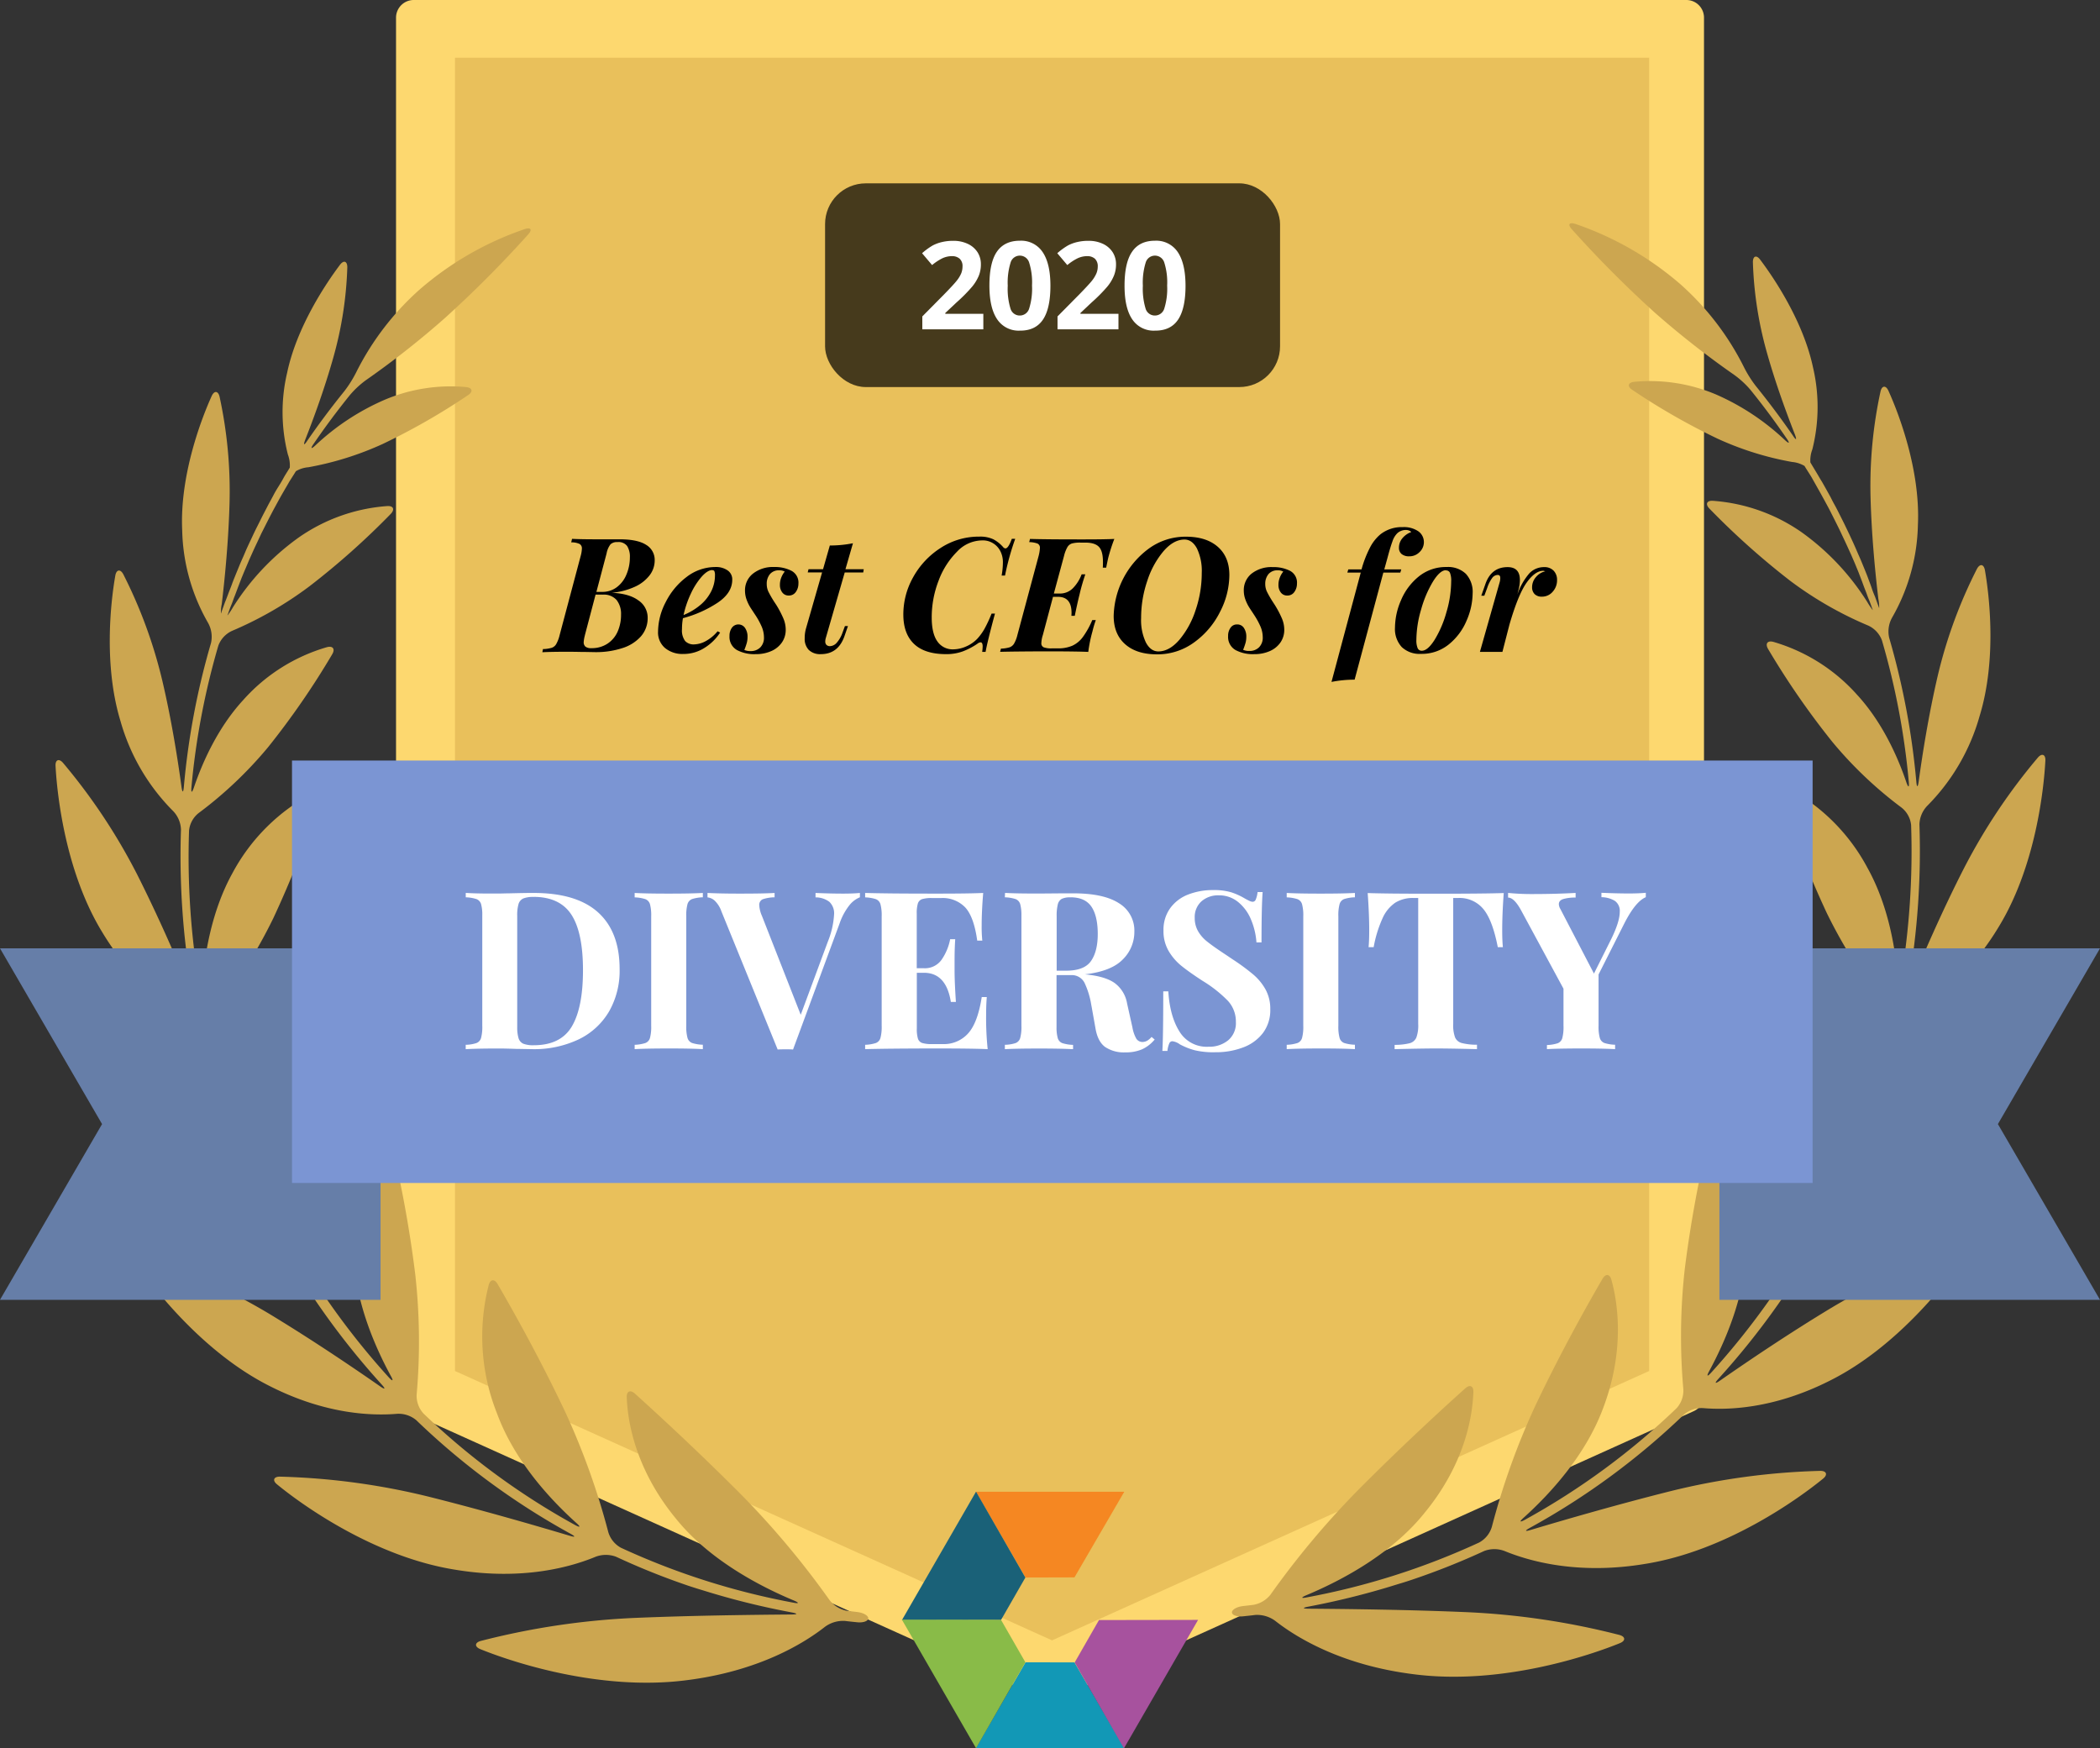
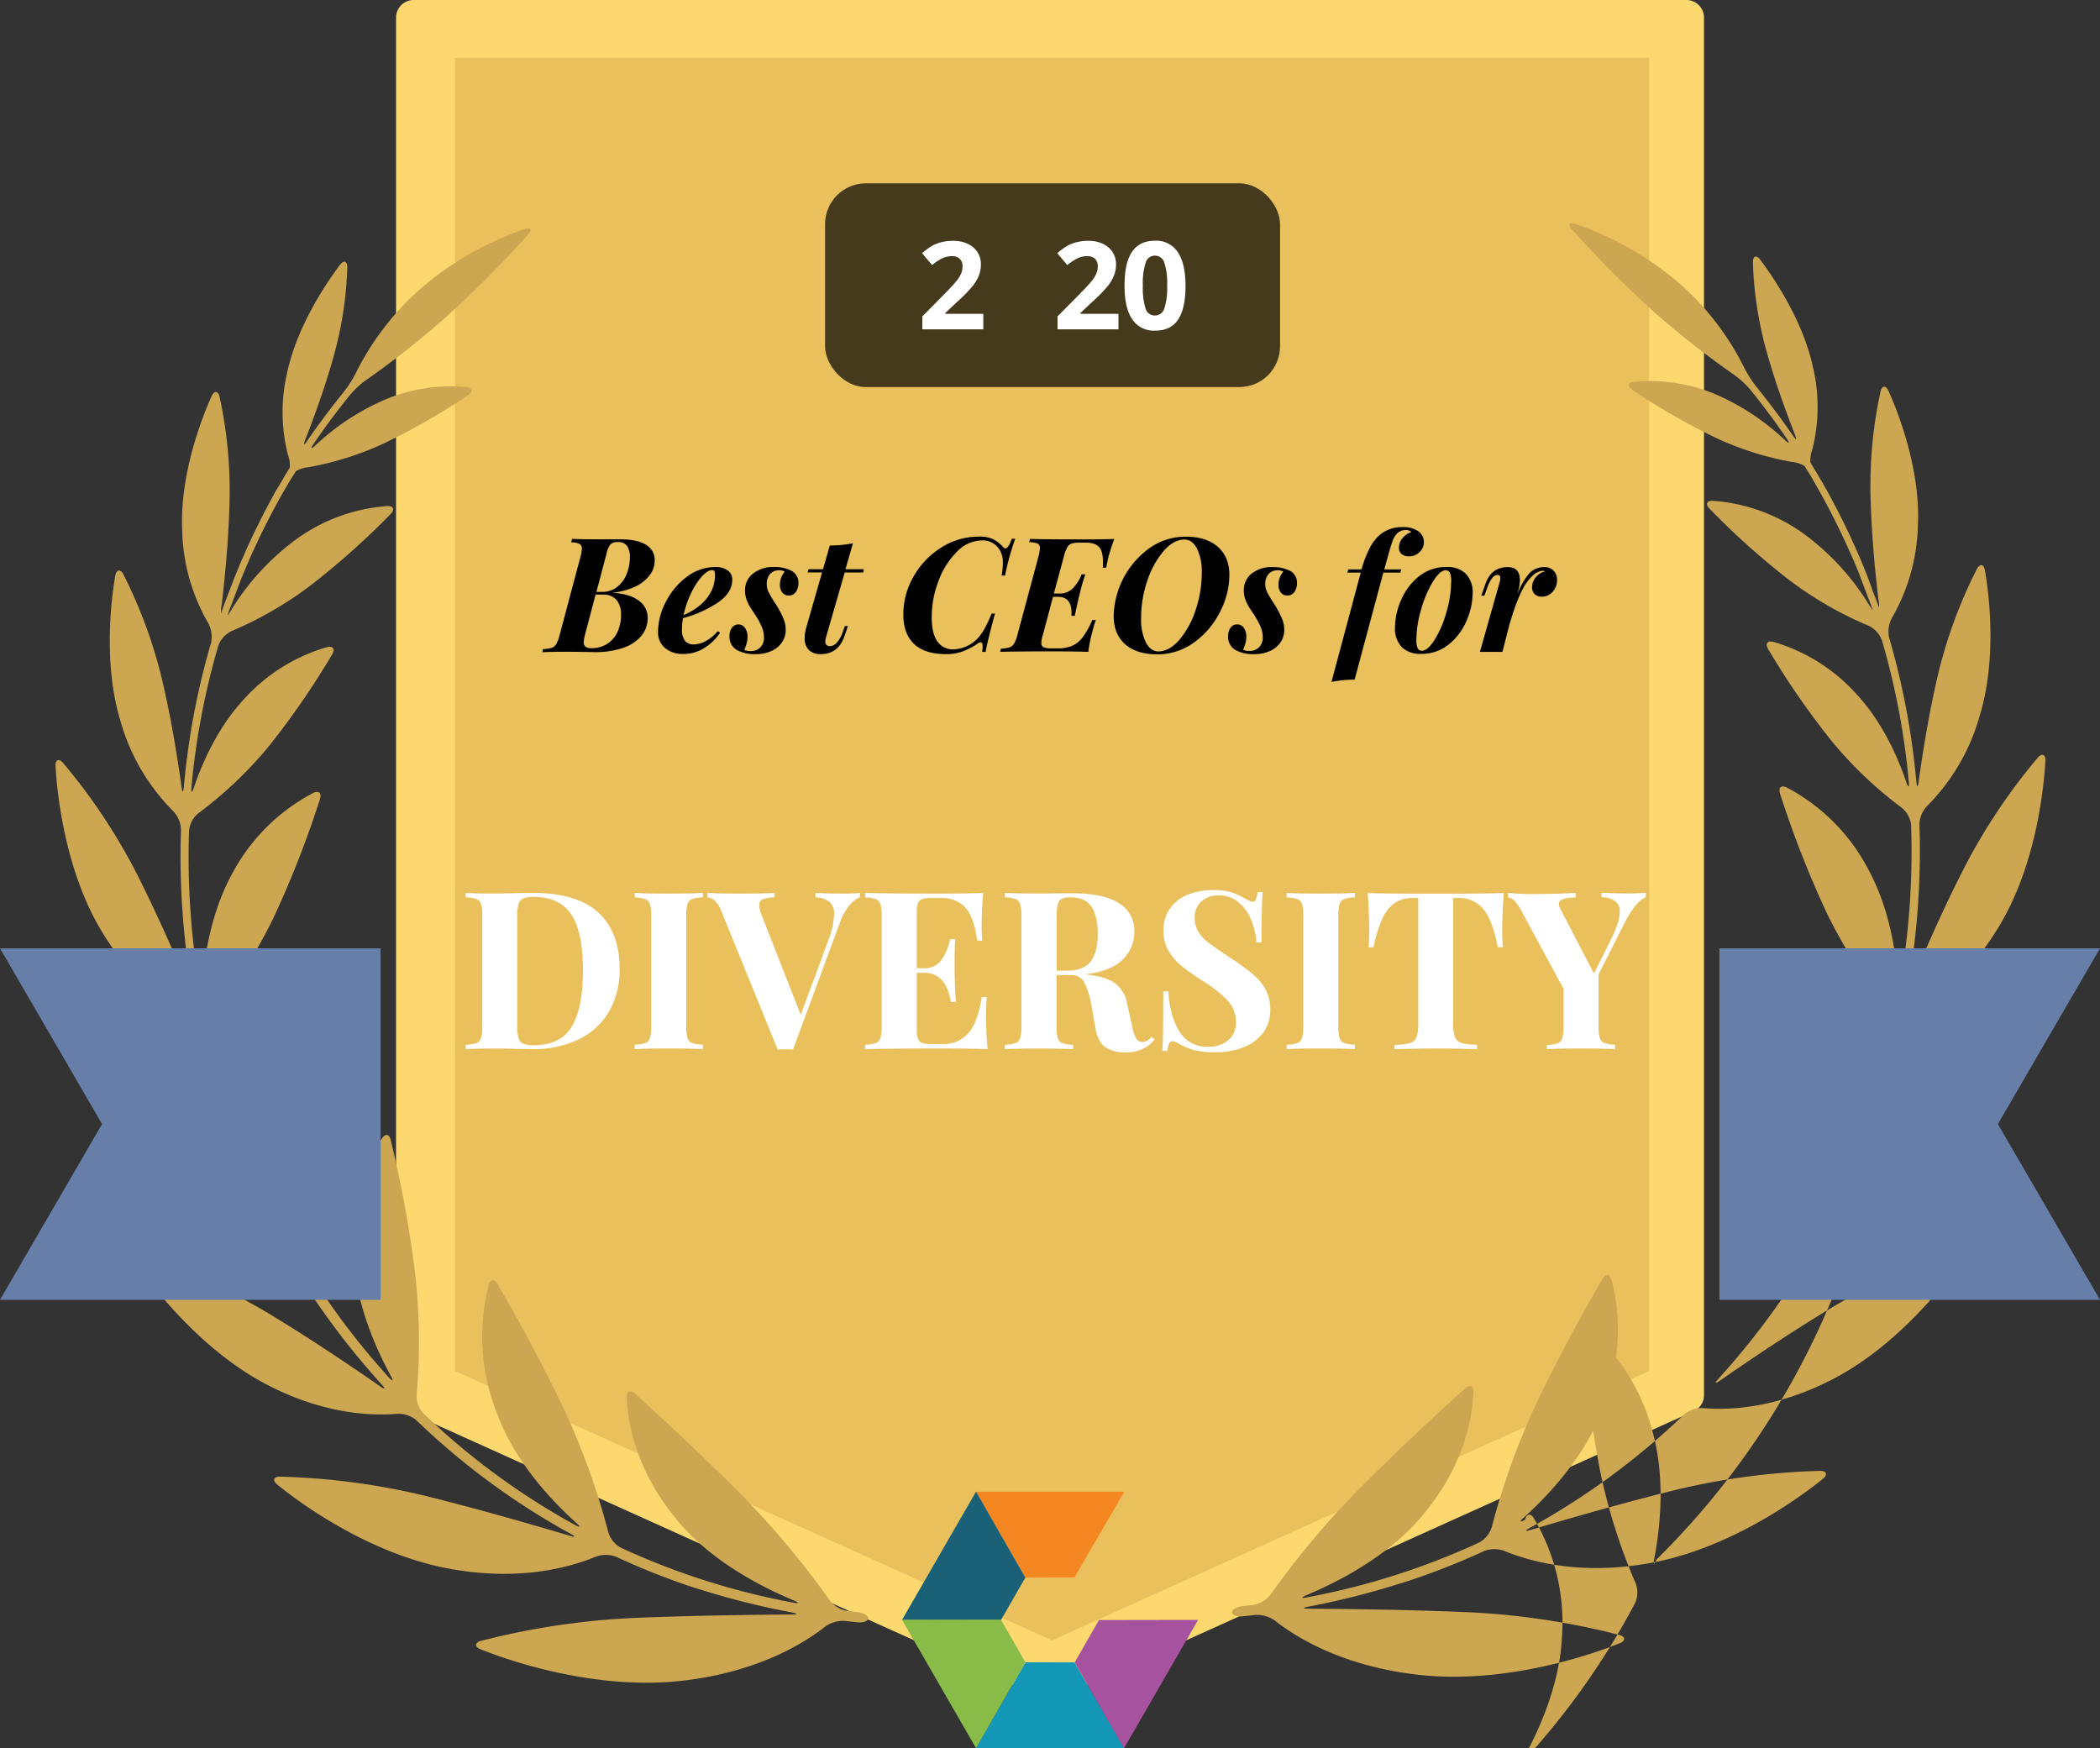
<svg xmlns="http://www.w3.org/2000/svg" id="Layer_1" data-name="Layer 1" viewBox="0 0 618.49 514.94">
  <rect x="0" y="0" width="618.49" height="514.94" fill="#333333" stroke="none" />
  <defs>
    <style>.cls-1{fill:#fdd86f;}.cls-2{fill:#e9c05b;}.cls-3{fill:#cca650;}.cls-4{fill:#f58722;}.cls-5{fill:#1a6178;}.cls-6{fill:#1298b6;}.cls-7{fill:#89bb48;}.cls-8{fill:#a7529e;}.cls-9{fill:#667ea8;}.cls-10{fill:#7b95d3;}.cls-11{fill:#fff;}.cls-12{fill:#463a1c;}</style>
  </defs>
  <title>best_ceos_diversity2020</title>
  <g id="Awards-Badges">
    <g id="Q2-2020_040519" data-name="Q2-2020 040519">
      <g id="best_ceos_diversity2020" data-name="best ceos diversity2020">
        <polygon id="Path" class="cls-1" points="496.62 410.95 309.24 495.49 121.86 410.95 121.86 5.19 496.62 5.19 496.62 410.95" />
        <path class="cls-1" d="M309.24,500.68a5.37,5.37,0,0,1-2.13-.47L119.75,415.67a5.19,5.19,0,0,1-3.11-4.66V5.19A5.21,5.21,0,0,1,121.87,0h374.8a5.19,5.19,0,0,1,5.19,5.19V411a5.17,5.17,0,0,1-3.11,4.66l-187.37,84.6A5.42,5.42,0,0,1,309.24,500.68Z" transform="translate(0 0)" />
        <polygon class="cls-1" points="127.04 407.6 309.24 489.8 491.44 407.6 491.44 10.39 127.04 10.39 127.04 407.6" />
        <polygon class="cls-2" points="134 403.79 134 17 485.71 17 485.71 403.79 309.85 483.13 134 403.79" />
        <path class="cls-3" d="M244.29,471.23a252.14,252.14,0,0,0-25.35-30.38c-13.68-13.79-26.7-25.66-31.94-30.39-1.36-1.21-2.48-.73-2.41,1.08.23,6.22,2.07,20.65,14.51,35.77,9.53,11.82,24.07,19.64,34.69,24.07,1.67.7,1.56,1-.18.64a214.16,214.16,0,0,1-50.72-16.16,7.78,7.78,0,0,1-3.73-4.59,213.49,213.49,0,0,0-12.78-35.61c-7.92-16.74-16.35-31.49-19.83-37.48-.92-1.56-2.15-1.45-2.62.31a61.2,61.2,0,0,0,2.48,37.88c5.07,13.75,15.42,25.06,23.32,32.17,1.36,1.19,1.19,1.46-.4.59a211.55,211.55,0,0,1-44.62-32.83,7.73,7.73,0,0,1-2-5.56,178.36,178.36,0,0,0-.42-35.49,350.67,350.67,0,0,0-7.22-39.5c-.42-1.76-1.55-2-2.58-.45a60.3,60.3,0,0,0-8.3,34.95c.64,13.53,6.22,26.34,10.88,34.94.89,1.56.63,1.79-.59.45a222.59,222.59,0,0,1-31.82-45.35,7.67,7.67,0,0,1-.15-5.91,168.34,168.34,0,0,0,10.54-33.54A332.26,332.26,0,0,0,98,281.32c.11-1.8-1-2.39-2.35-1.23a59.47,59.47,0,0,0-18.38,30.53c-3.47,13.14-2.12,27.08-.28,36.64.34,1.77,0,1.88-.7.23A233.09,233.09,0,0,1,61.52,304a7.54,7.54,0,0,1,1.39-5.72,150.22,150.22,0,0,0,17.57-27.81,297.55,297.55,0,0,0,13.77-35.16c.54-1.73-.38-2.57-2-1.76a57,57,0,0,0-23.81,23.65c-6.23,11.28-8.32,24.47-8.91,33.67-.12,1.81-.43,1.84-.74,0a229.05,229.05,0,0,1-3.11-46.26,7.54,7.54,0,0,1,2.83-5.15,118.86,118.86,0,0,0,20.42-19.36A234.6,234.6,0,0,0,97.84,192.7c.92-1.55.22-2.56-1.56-2.09a52.57,52.57,0,0,0-24.63,15.55c-7.42,8.05-12,18.27-14.53,25.75-.59,1.73-.9,1.67-.73-.14a219.14,219.14,0,0,1,7.92-41.63,7.77,7.77,0,0,1,4-4.32,108.57,108.57,0,0,0,22.89-13.19,226.12,226.12,0,0,0,23.87-21.26c1.26-1.31.81-2.43-1-2.32A52,52,0,0,0,88,158.29a73,73,0,0,0-19.44,20.65A18.09,18.09,0,0,1,67,181.26a1.6,1.6,0,0,1,.16-.48c.31-.91.62-1.79,1-2.69s.63-1.75,1-2.63l1-2.66,1-2.61c.38-.89.73-1.78,1.11-2.65l1.1-2.6,1.17-2.62c.39-.86.79-1.71,1.2-2.57l1.22-2.61,1.28-2.54c.44-.85.87-1.72,1.32-2.58s.87-1.68,1.32-2.5l1.4-2.57c.47-.84.94-1.66,1.42-2.49s1-1.69,1.46-2.53l1.56-2.46.42-.68a8.35,8.35,0,0,1,3.67-1.17,91.58,91.58,0,0,0,21.91-6.86,194,194,0,0,0,25.13-14.38c1.56-1,1.28-2.17-.53-2.37a49.84,49.84,0,0,0-24.06,3.75,70.54,70.54,0,0,0-20.34,13.39c-1.32,1.23-1.55,1-.54-.45q5-7.32,10.67-14.34a27.29,27.29,0,0,1,4.72-4.39A258.71,258.71,0,0,0,131,93.7,334.15,334.15,0,0,0,155.6,69c1.21-1.36.76-2.09-.95-1.56a92.93,92.93,0,0,0-31.1,17.87,81.08,81.08,0,0,0-18.67,24.4,34.71,34.71,0,0,1-3.47,5.51q-5.75,7.11-10.88,14.54c-1,1.55-1.26,1.37-.61-.31,2.44-6.22,5.68-15,8.26-24.19a110,110,0,0,0,4.11-26.54c0-1.82-1.06-2.18-2.15-.74-4,5.31-12.68,18.15-15.55,31.71a50.62,50.62,0,0,0,.2,24.19,9.11,9.11,0,0,1,.56,3.84l-.44.73c-.49.81-1,1.56-1.46,2.43s-1,1.72-1.55,2.61-1,1.63-1.4,2.44l-1.43,2.64-1.31,2.52c-.47.89-.9,1.78-1.35,2.68s-.84,1.66-1.25,2.49-.85,1.8-1.27,2.69-.8,1.69-1.18,2.53-.75,1.78-1.17,2.71-.75,1.69-1.1,2.55-.75,1.82-1.12,2.74-.7,1.71-1,2.56-.72,1.84-1.06,2.76-.64,1.72-1,2.58l-1,2.78a1.82,1.82,0,0,1-.17.53,10.09,10.09,0,0,1,.22-2.74c.9-7.54,2-18.66,2.3-30a131,131,0,0,0-2.94-31.1c-.41-1.76-1.56-1.87-2.32-.22-3,6.61-9.44,23.33-8.69,39.53a57.11,57.11,0,0,0,7.63,27.31,8.42,8.42,0,0,1,.86,5.9,219.49,219.49,0,0,0-8,42.36c-.16,1.81-.45,1.81-.7,0-1.09-8-2.91-19.63-5.65-31.27A140.89,140.89,0,0,0,36.3,169.11c-.84-1.55-2-1.41-2.33.38-1.3,7.38-3.57,26.29,1.55,43A60.88,60.88,0,0,0,51,238.89a8.26,8.26,0,0,1,2.3,5.48,231.25,231.25,0,0,0,3.25,47.15c.31,1.79,0,1.87-.67.2-3.54-8.63-9.11-21.54-15.55-34.29a173.62,173.62,0,0,0-21.77-32.75c-1.19-1.37-2.29-.92-2.2.89.44,8.36,2.87,31.1,13.67,48.85,8.9,14.83,19.44,22.11,25.4,25.33A8.21,8.21,0,0,1,59,304.41a233.45,233.45,0,0,0,15.07,44.47c.74,1.65.49,1.8-.61.36-6-7.78-15-19.38-24.88-30.56a185.88,185.88,0,0,0-31.11-28c-1.55-1-2.46-.32-1.93,1.42,2.48,8.4,10.86,31.38,26.85,46.93,13.17,13,26,17.45,32.93,19A8,8,0,0,1,80,361.6a226,226,0,0,0,32.43,46.19c1.21,1.34,1,1.55-.47.53-8.15-5.68-20.22-13.84-32.75-21.42a181.85,181.85,0,0,0-37.89-17.1c-1.72-.53-2.44.45-1.41,1.94,4.9,7.2,19.8,26.66,39.72,36.59C96.2,416.7,109.89,417,117,416.4a8.11,8.11,0,0,1,5.62,1.9A213.5,213.5,0,0,0,168,451.71c1.55.87,1.55,1.13-.25.6-10.39-3.11-25.83-7.57-41.34-11.46a204.83,204.83,0,0,0-44-5.94c-1.82,0-2.24,1.12-.82,2.27,7,5.77,28.41,21.31,52.42,25.13,20,3.33,34.37-.88,41.43-3.81a8.52,8.52,0,0,1,6,0A212.47,212.47,0,0,0,202.6,467c1.71.57,3.11,1,3.11,1s1.41.42,3.11.95a226.76,226.76,0,0,0,24.38,5.95c1.78.35,1.76.59,0,.61-11.74.09-29.2.3-46.08,1a220.73,220.73,0,0,0-45.57,6.8c-1.74.49-1.82,1.68-.14,2.38,8.64,3.53,34.69,12.44,60.44,9.22,21.52-2.63,34.91-10.89,41.18-15.82a9.07,9.07,0,0,1,5.79-1.69c1.21.15,2.42.28,3.64.4,1.8.19,3.26-.36,3.26-1.17s-1.46-1.64-3.25-1.85l-3.11-.37A8.4,8.4,0,0,1,244.29,471.23Z" transform="translate(0 0)" />
-         <path class="cls-3" d="M374.18,469.67a252.2,252.2,0,0,1,25.37-30.37c13.68-13.8,26.7-25.66,32-30.39,1.33-1.21,2.45-.73,2.39,1.07-.23,6.22-2,20.65-14.52,35.77-9.52,11.82-24.06,19.64-34.67,24.08-1.68.7-1.56,1,.17.63a214.14,214.14,0,0,0,50.72-16.15,7.78,7.78,0,0,0,3.73-4.59,212.39,212.39,0,0,1,12.78-35.62c7.92-16.73,16.35-31.49,19.83-37.48.92-1.55,2.15-1.44,2.61.31,1.67,6,4.25,20.22-2.47,37.89C467,428.57,456.65,439.87,448.75,447c-1.35,1.2-1.18,1.46.41.59a212.07,212.07,0,0,0,44.62-32.83,7.71,7.71,0,0,0,2-5.55,178.35,178.35,0,0,1,.42-35.49,356,356,0,0,1,7.23-39.41c.42-1.76,1.63-2,2.58-.45a60.11,60.11,0,0,1,8.29,34.94c-.64,13.53-6.22,26.35-10.89,35-.87,1.56-.62,1.79.59.45a222.09,222.09,0,0,0,31.82-45.35,7.62,7.62,0,0,0,.16-5.91,169.89,169.89,0,0,1-10.55-33.54,332.6,332.6,0,0,1-5-39.52c-.11-1.81,1-2.4,2.37-1.23a59.5,59.5,0,0,1,18.38,30.43c3.48,13.15,2.13,27.08.3,36.65-.35,1.77,0,1.88.69.23A232.25,232.25,0,0,0,557,302.39a7.58,7.58,0,0,0-1.4-5.72A149.89,149.89,0,0,1,538,268.86a299.24,299.24,0,0,1-13.76-35.16c-.55-1.73.37-2.57,2-1.76A57,57,0,0,1,550,255.6c6.31,11.32,8.4,24.51,9,33.67.11,1.8.42,1.83.73,0A229.1,229.1,0,0,0,562.86,243a7.56,7.56,0,0,0-2.83-5.15,118.26,118.26,0,0,1-20.38-19.36,235.33,235.33,0,0,1-18.91-27.34c-.91-1.56-.21-2.57,1.56-2.1a52.74,52.74,0,0,1,24.62,15.55c7.43,8.06,12,18.28,14.52,25.76.59,1.72.9,1.66.73-.14a218.45,218.45,0,0,0-7.91-41.64,7.8,7.8,0,0,0-4-4.32,107.91,107.91,0,0,1-23-13.19,226.27,226.27,0,0,1-23.79-21.26c-1.28-1.3-.83-2.42,1-2.31a52.15,52.15,0,0,1,26.1,9.23A73.06,73.06,0,0,1,550,177.39a21.24,21.24,0,0,0,1.56,2.31,1.7,1.7,0,0,0-.16-.48c-.31-.9-.62-1.79-1-2.69s-.64-1.74-1-2.63-.67-1.77-1-2.66l-1-2.61c-.35-.89-.73-1.77-1.08-2.64l-1.12-2.6L544,160.76c-.39-.85-.79-1.71-1.2-2.57s-.81-1.74-1.24-2.61-.83-1.68-1.26-2.53L539,150.47c-.43-.84-.89-1.68-1.34-2.51l-1.4-2.56-1.4-2.49-1.43-2.54-1.55-2.45-.42-.69a8.7,8.7,0,0,0-3.67-1.17,90.83,90.83,0,0,1-21.91-6.85,195.34,195.34,0,0,1-25.14-14.39c-1.55-1-1.27-2.16.53-2.36a49.9,49.9,0,0,1,24.17,3.74,70.93,70.93,0,0,1,20.22,13.39c1.32,1.23,1.55,1,.54-.45q-5-7.32-10.67-14.34a27.12,27.12,0,0,0-4.76-4.38,263.66,263.66,0,0,1-23.32-18.27,336.25,336.25,0,0,1-24.56-24.67c-1.21-1.35-.76-2.08,1-1.56A93.31,93.31,0,0,1,495,83.79a81.21,81.21,0,0,1,18.66,24.41,34.18,34.18,0,0,0,3.47,5.5q5.76,7.13,10.88,14.54c1,1.56,1.26,1.37.61-.31-2.44-6.22-5.68-15-8.26-24.18a110.51,110.51,0,0,1-4.1-26.55c0-1.82,1.06-2.18,2.14-.73,4,5.3,12.69,18.15,15.56,31.71a51.09,51.09,0,0,1-.19,24.18,9,9,0,0,0-.58,3.84l.44.74,1.46,2.42c.51.86,1,1.73,1.56,2.61l1.38,2.45c.48.88,1,1.75,1.43,2.64s.89,1.65,1.32,2.47.91,1.78,1.36,2.68.84,1.66,1.24,2.49l1.29,2.69,1.17,2.53c.4.9.81,1.81,1.19,2.71s.75,1.69,1.11,2.55l1.12,2.73c.35.86.69,1.71,1,2.57s.71,1.84,1,2.75.64,1.73,1,2.59l1,2.78.19.53a12.58,12.58,0,0,0-.24-2.74c-.9-7.54-2-18.66-2.3-30a131,131,0,0,1,2.94-31.1c.41-1.76,1.56-1.87,2.32-.22,3,6.61,9.44,23.33,8.69,39.53a57.09,57.09,0,0,1-7.62,27.33,8.38,8.38,0,0,0-.85,5.89,222,222,0,0,1,8,42.37c.15,1.8.45,1.8.7,0,1.09-8,2.92-19.63,5.64-31.28a140.35,140.35,0,0,1,11.53-31.38c.85-1.56,2-1.42,2.33.37,1.29,7.39,3.56,26.3-1.56,43a60.85,60.85,0,0,1-15.42,26.44,8.26,8.26,0,0,0-2.3,5.47,230.69,230.69,0,0,1-3.26,47.16c-.31,1.78,0,1.86.67.2,3.55-8.63,9.12-21.54,15.63-34.29a173.76,173.76,0,0,1,21.85-32.76c1.19-1.37,2.29-.91,2.2.89-.44,8.37-2.86,31.1-13.67,48.85-8.9,14.84-19.43,22.11-25.4,25.33a8.18,8.18,0,0,0-3.65,4.67,234.05,234.05,0,0,1-15.07,44.46c-.75,1.65-.5,1.81.6.36,6-7.78,15-19.38,24.89-30.56a185.8,185.8,0,0,1,31.1-28c1.55-1,2.46-.33,1.93,1.41-2.55,8.34-11,31.37-26.92,46.86-13.18,12.95-26,17.45-32.94,19a8,8,0,0,0-4.75,3.53,225.23,225.23,0,0,1-32.42,46.18c-1.21,1.34-1,1.56.47.53,8.14-5.67,20.21-13.84,32.75-21.41a182.09,182.09,0,0,1,37.88-17.11c1.74-.53,2.44.45,1.43,1.95-4.91,7.2-19.79,26.65-39.73,36.59-16.55,8.37-30.24,8.69-37.33,8.07a8.08,8.08,0,0,0-5.61,1.9A214,214,0,0,1,450.56,450c-1.56.87-1.48,1.14.25.61,10.38-3.11,25.83-7.57,41.33-11.46a205,205,0,0,1,44-5.94c1.8,0,2.22,1.12.82,2.27-7.06,5.77-28.42,21.3-52.44,25.13-20,3.33-34.35-.89-41.43-3.81a8.47,8.47,0,0,0-5.95,0,212.57,212.57,0,0,1-21.2,8.44c-1.71.58-3.11,1-3.11,1s-1.42.42-3.11.95a229.62,229.62,0,0,1-24.37,6c-1.79.34-1.77.59,0,.61,11.74.09,29.21.29,46.08,1A220,220,0,0,1,477,481.55c1.74.5,1.82,1.68.14,2.38-8.63,3.53-34.68,12.44-60.42,9.22-21.54-2.62-34.93-10.88-41.2-15.81a9.08,9.08,0,0,0-5.79-1.7c-1.21.16-2.42.28-3.63.41-1.81.18-3.27-.36-3.27-1.17s1.46-1.65,3.27-1.85l3.11-.37A8.28,8.28,0,0,0,374.18,469.67Z" transform="translate(0 0)" />
+         <path class="cls-3" d="M374.18,469.67a252.2,252.2,0,0,1,25.37-30.37c13.68-13.8,26.7-25.66,32-30.39,1.33-1.21,2.45-.73,2.39,1.07-.23,6.22-2,20.65-14.52,35.77-9.52,11.82-24.06,19.64-34.67,24.08-1.68.7-1.56,1,.17.63a214.14,214.14,0,0,0,50.72-16.15,7.78,7.78,0,0,0,3.73-4.59,212.39,212.39,0,0,1,12.78-35.62c7.92-16.73,16.35-31.49,19.83-37.48.92-1.55,2.15-1.44,2.61.31,1.67,6,4.25,20.22-2.47,37.89C467,428.57,456.65,439.87,448.75,447c-1.35,1.2-1.18,1.46.41.59c.42-1.76,1.63-2,2.58-.45a60.11,60.11,0,0,1,8.29,34.94c-.64,13.53-6.22,26.35-10.89,35-.87,1.56-.62,1.79.59.45a222.09,222.09,0,0,0,31.82-45.35,7.62,7.62,0,0,0,.16-5.91,169.89,169.89,0,0,1-10.55-33.54,332.6,332.6,0,0,1-5-39.52c-.11-1.81,1-2.4,2.37-1.23a59.5,59.5,0,0,1,18.38,30.43c3.48,13.15,2.13,27.08.3,36.65-.35,1.77,0,1.88.69.23A232.25,232.25,0,0,0,557,302.39a7.58,7.58,0,0,0-1.4-5.72A149.89,149.89,0,0,1,538,268.86a299.24,299.24,0,0,1-13.76-35.16c-.55-1.73.37-2.57,2-1.76A57,57,0,0,1,550,255.6c6.31,11.32,8.4,24.51,9,33.67.11,1.8.42,1.83.73,0A229.1,229.1,0,0,0,562.86,243a7.56,7.56,0,0,0-2.83-5.15,118.26,118.26,0,0,1-20.38-19.36,235.33,235.33,0,0,1-18.91-27.34c-.91-1.56-.21-2.57,1.56-2.1a52.74,52.74,0,0,1,24.62,15.55c7.43,8.06,12,18.28,14.52,25.76.59,1.72.9,1.66.73-.14a218.45,218.45,0,0,0-7.91-41.64,7.8,7.8,0,0,0-4-4.32,107.91,107.91,0,0,1-23-13.19,226.27,226.27,0,0,1-23.79-21.26c-1.28-1.3-.83-2.42,1-2.31a52.15,52.15,0,0,1,26.1,9.23A73.06,73.06,0,0,1,550,177.39a21.24,21.24,0,0,0,1.56,2.31,1.7,1.7,0,0,0-.16-.48c-.31-.9-.62-1.79-1-2.69s-.64-1.74-1-2.63-.67-1.77-1-2.66l-1-2.61c-.35-.89-.73-1.77-1.08-2.64l-1.12-2.6L544,160.76c-.39-.85-.79-1.71-1.2-2.57s-.81-1.74-1.24-2.61-.83-1.68-1.26-2.53L539,150.47c-.43-.84-.89-1.68-1.34-2.51l-1.4-2.56-1.4-2.49-1.43-2.54-1.55-2.45-.42-.69a8.7,8.7,0,0,0-3.67-1.17,90.83,90.83,0,0,1-21.91-6.85,195.34,195.34,0,0,1-25.14-14.39c-1.55-1-1.27-2.16.53-2.36a49.9,49.9,0,0,1,24.17,3.74,70.93,70.93,0,0,1,20.22,13.39c1.32,1.23,1.55,1,.54-.45q-5-7.32-10.67-14.34a27.12,27.12,0,0,0-4.76-4.38,263.66,263.66,0,0,1-23.32-18.27,336.25,336.25,0,0,1-24.56-24.67c-1.21-1.35-.76-2.08,1-1.56A93.31,93.31,0,0,1,495,83.79a81.21,81.21,0,0,1,18.66,24.41,34.18,34.18,0,0,0,3.47,5.5q5.76,7.13,10.88,14.54c1,1.56,1.26,1.37.61-.31-2.44-6.22-5.68-15-8.26-24.18a110.51,110.51,0,0,1-4.1-26.55c0-1.82,1.06-2.18,2.14-.73,4,5.3,12.69,18.15,15.56,31.71a51.09,51.09,0,0,1-.19,24.18,9,9,0,0,0-.58,3.84l.44.74,1.46,2.42c.51.86,1,1.73,1.56,2.61l1.38,2.45c.48.88,1,1.75,1.43,2.64s.89,1.65,1.32,2.47.91,1.78,1.36,2.68.84,1.66,1.24,2.49l1.29,2.69,1.17,2.53c.4.9.81,1.81,1.19,2.71s.75,1.69,1.11,2.55l1.12,2.73c.35.86.69,1.71,1,2.57s.71,1.84,1,2.75.64,1.73,1,2.59l1,2.78.19.53a12.58,12.58,0,0,0-.24-2.74c-.9-7.54-2-18.66-2.3-30a131,131,0,0,1,2.94-31.1c.41-1.76,1.56-1.87,2.32-.22,3,6.61,9.44,23.33,8.69,39.53a57.09,57.09,0,0,1-7.62,27.33,8.38,8.38,0,0,0-.85,5.89,222,222,0,0,1,8,42.37c.15,1.8.45,1.8.7,0,1.09-8,2.92-19.63,5.64-31.28a140.35,140.35,0,0,1,11.53-31.38c.85-1.56,2-1.42,2.33.37,1.29,7.39,3.56,26.3-1.56,43a60.85,60.85,0,0,1-15.42,26.44,8.26,8.26,0,0,0-2.3,5.47,230.69,230.69,0,0,1-3.26,47.16c-.31,1.78,0,1.86.67.2,3.55-8.63,9.12-21.54,15.63-34.29a173.76,173.76,0,0,1,21.85-32.76c1.19-1.37,2.29-.91,2.2.89-.44,8.37-2.86,31.1-13.67,48.85-8.9,14.84-19.43,22.11-25.4,25.33a8.18,8.18,0,0,0-3.65,4.67,234.05,234.05,0,0,1-15.07,44.46c-.75,1.65-.5,1.81.6.36,6-7.78,15-19.38,24.89-30.56a185.8,185.8,0,0,1,31.1-28c1.55-1,2.46-.33,1.93,1.41-2.55,8.34-11,31.37-26.92,46.86-13.18,12.95-26,17.45-32.94,19a8,8,0,0,0-4.75,3.53,225.23,225.23,0,0,1-32.42,46.18c-1.21,1.34-1,1.56.47.53,8.14-5.67,20.21-13.84,32.75-21.41a182.09,182.09,0,0,1,37.88-17.11c1.74-.53,2.44.45,1.43,1.95-4.91,7.2-19.79,26.65-39.73,36.59-16.55,8.37-30.24,8.69-37.33,8.07a8.08,8.08,0,0,0-5.61,1.9A214,214,0,0,1,450.56,450c-1.56.87-1.48,1.14.25.61,10.38-3.11,25.83-7.57,41.33-11.46a205,205,0,0,1,44-5.94c1.8,0,2.22,1.12.82,2.27-7.06,5.77-28.42,21.3-52.44,25.13-20,3.33-34.35-.89-41.43-3.81a8.47,8.47,0,0,0-5.95,0,212.57,212.57,0,0,1-21.2,8.44c-1.71.58-3.11,1-3.11,1s-1.42.42-3.11.95a229.62,229.62,0,0,1-24.37,6c-1.79.34-1.77.59,0,.61,11.74.09,29.21.29,46.08,1A220,220,0,0,1,477,481.55c1.74.5,1.82,1.68.14,2.38-8.63,3.53-34.68,12.44-60.42,9.22-21.54-2.62-34.93-10.88-41.2-15.81a9.08,9.08,0,0,0-5.79-1.7c-1.21.16-2.42.28-3.63.41-1.81.18-3.27-.36-3.27-1.17s1.46-1.65,3.27-1.85l3.11-.37A8.28,8.28,0,0,0,374.18,469.67Z" transform="translate(0 0)" />
        <polygon id="Fill-1" class="cls-4" points="287.42 439.36 302.04 464.62 316.45 464.58 331.12 439.36 287.42 439.36" />
        <polygon id="Fill-2" class="cls-5" points="287.46 439.33 265.63 477.17 294.82 477.12 301.99 464.63 287.46 439.33" />
        <polygon id="Fill-3" class="cls-6" points="287.42 514.85 331.12 514.85 316.45 489.62 302.04 489.59 287.42 514.85" />
        <polygon id="Fill-4" class="cls-7" points="287.46 514.88 301.99 489.58 294.82 477.09 265.63 477.04 287.46 514.88" />
        <polygon id="Fill-5" class="cls-8" points="323.67 477.15 316.51 489.64 331.02 514.94 352.86 477.1 323.67 477.15" />
        <polygon class="cls-9" points="79.05 279.31 0 279.31 30.06 331.07 0 382.83 112.08 382.83 112.08 345.22 112.08 279.31 79.05 279.31" />
        <polygon class="cls-9" points="618.49 279.31 539.44 279.31 506.4 279.31 506.4 345.22 506.4 382.83 618.49 382.83 588.42 331.07 618.49 279.31" />
-         <polygon class="cls-10" points="533.85 348.42 533.85 278.51 533.85 273.86 533.85 269.19 533.85 224 86 224 86 269.19 86 273.86 86 278.51 86 348.42 112.77 348.42 115.89 348.42 119.03 348.42 500.82 348.42 503.94 348.42 507.09 348.42 533.85 348.42" />
        <path id="Combined-Shape" class="cls-11" d="M157.18,263q12.67,0,19,5.75t6.31,16.74a24.13,24.13,0,0,1-3.09,12.38,20.87,20.87,0,0,1-8.9,8.22A30.6,30.6,0,0,1,156.6,309h0l-4-.07h-.44c-2.29-.08-4-.12-5-.12q-6.69,0-10,.2h0v-1.3l.32,0a10.34,10.34,0,0,0,2.83-.5,2.26,2.26,0,0,0,1.37-1.5,12.58,12.58,0,0,0,.36-3.57h0V269.52a11.76,11.76,0,0,0-.35-3.23,2.27,2.27,0,0,0-1.37-1.49,11.38,11.38,0,0,0-3.15-.52h0V263l.29,0c1.71.11,4.05.17,7,.17H147l2.6-.06H150q4.52-.11,6.73-.12Zm-.06,1.17a7.75,7.75,0,0,0-3,.45,2.61,2.61,0,0,0-1.4,1.63,11.83,11.83,0,0,0-.39,3.51h0v32.85a11.05,11.05,0,0,0,.39,3.16,2.61,2.61,0,0,0,1.4,1.63,8,8,0,0,0,3.08.45c5.25,0,9-1.83,11.19-5.49s3.31-9.2,3.31-16.61-1.14-12.86-3.41-16.35S162.28,264.15,157.12,264.15Z" transform="translate(0 0)" />
        <path class="cls-11" d="M207,309v-1.3a11.37,11.37,0,0,1-3.19-.52,2.28,2.28,0,0,1-1.33-1.5,12.58,12.58,0,0,1-.36-3.57h0V269.87a12.71,12.71,0,0,1,.36-3.58,2.29,2.29,0,0,1,1.33-1.49,11.37,11.37,0,0,1,3.19-.52h0V263q-3.51.19-9.81.19h-.53c-4.37,0-7.62-.07-9.74-.19h0v1.3a11.45,11.45,0,0,1,3.15.52,2.26,2.26,0,0,1,1.36,1.49,12.71,12.71,0,0,1,.36,3.58h0v32.24a12.58,12.58,0,0,1-.36,3.57,2.25,2.25,0,0,1-1.36,1.5,11.45,11.45,0,0,1-3.15.52h0V309c2.2-.13,5.63-.2,10.27-.2q6.3,0,9.81.2Z" transform="translate(0 0)" />
        <path class="cls-11" d="M233.56,309.13,247.27,272a18.14,18.14,0,0,1,2.8-5.26,7.62,7.62,0,0,1,3.19-2.47h0V263c-1.3.13-2.95.19-4.94.19q-3.7,0-8.13-.19h0v1.3a6.71,6.71,0,0,1,4.06,1.3,4.66,4.66,0,0,1,1.4,3.77,25,25,0,0,1-1.82,7.93h0l-8,21.58L224.4,269.74a8.93,8.93,0,0,1-.78-3.06,1.79,1.79,0,0,1,1-1.82,11.36,11.36,0,0,1,3.51-.58h0V263q-3.18.19-9.87.19h-.7c-3.68,0-6.74-.07-9.19-.19h0v1.3a3.65,3.65,0,0,1,2.15,1,8,8,0,0,1,1.95,3.12h0l16.57,40.69q.72-.06,2.22-.06c1,0,1.79,0,2.27.06Z" transform="translate(0 0)" />
        <path class="cls-11" d="M290.89,309a88.6,88.6,0,0,1-.46-9.88c0-2.21.07-4,.2-5.46h-1.49q-1.17,7.54-4,10.69a9.54,9.54,0,0,1-7.44,3.16h-3.19a9.4,9.4,0,0,1-2.93-.33,2,2,0,0,1-1.23-1.27,9.94,9.94,0,0,1-.33-3h0V286.51h2.09q6.56,0,7.93,8.58h1.49q-.39-5.91-.39-9.23h0v-3.12q0-3.37.19-6.11h-1.49a15.89,15.89,0,0,1-2.5,6,6,6,0,0,1-5.23,2.54H270V269.09a9.94,9.94,0,0,1,.33-3,2,2,0,0,1,1.23-1.27,9.47,9.47,0,0,1,2.93-.32h2.66a9.19,9.19,0,0,1,7.16,2.79q2.54,2.79,3.5,9.75h1.5a38.21,38.21,0,0,1-.19-4.42c0-2.82.15-6,.45-9.62q-3.78.18-12.41.19h-2.65q-13.06,0-19.71-.19h0v1.3a11.45,11.45,0,0,1,3.15.52,2.26,2.26,0,0,1,1.36,1.49,12.71,12.71,0,0,1,.36,3.58h0v32.24a12.58,12.58,0,0,1-.36,3.57,2.25,2.25,0,0,1-1.36,1.5,11.45,11.45,0,0,1-3.15.52h0V309q7-.19,21.19-.2Q286.47,308.8,290.89,309Z" transform="translate(0 0)" />
        <path class="cls-11" d="M296,263l.29,0c2.2.12,5.4.17,9.59.17h0l7.22-.06.38,0c.77,0,1.64,0,2.61,0q9,0,13.49,2.93a9.39,9.39,0,0,1,4.51,8.38,11.34,11.34,0,0,1-3.38,8.13q-3.37,3.51-11.18,4.42,5.85.53,8.72,2.53a9.43,9.43,0,0,1,3.7,6.05h0l1.49,6.69.08.34a10.24,10.24,0,0,0,1.13,3.31,2.15,2.15,0,0,0,1.91,1,3,3,0,0,0,1.34-.39,5.5,5.5,0,0,0,1.26-1.1h0l.92.78-.28.3a10.39,10.39,0,0,1-3.49,2.59,12.13,12.13,0,0,1-4.88.88,9.91,9.91,0,0,1-5.95-1.59q-2.17-1.59-2.83-5.43h0l-1.16-6.5-.09-.47a24,24,0,0,0-2-6.52,4.19,4.19,0,0,0-4-2.24h-4.23v15.3a11.63,11.63,0,0,0,.35,3.22,2.26,2.26,0,0,0,1.33,1.5,11.37,11.37,0,0,0,3.19.52h0V309l-.32,0q-3.48-.18-9.49-.18h-.53c-4.37,0-7.62.07-9.75.19h0v-1.3l.33,0a10.41,10.41,0,0,0,2.83-.5,2.25,2.25,0,0,0,1.36-1.5,12.58,12.58,0,0,0,.36-3.57h0V269.52a12.09,12.09,0,0,0-.36-3.23,2.26,2.26,0,0,0-1.36-1.49,11.46,11.46,0,0,0-3.16-.52h0Zm19.25,1.3a5.54,5.54,0,0,0-2.57.45,2.57,2.57,0,0,0-1.14,1.63,13.88,13.88,0,0,0-.33,3.51h0v16H314q5.33,0,7.31-2.83c1.32-1.88,2-4.54,2-8s-.63-6.24-1.89-8.06S318.12,264.28,315.27,264.28Z" transform="translate(0 0)" />
        <path class="cls-11" d="M358,309.91a22.4,22.4,0,0,0,8.16-1.43,13,13,0,0,0,5.82-4.26,11.21,11.21,0,0,0,2.14-7,11.73,11.73,0,0,0-1.4-5.81,15.84,15.84,0,0,0-3.61-4.39,62.18,62.18,0,0,0-6-4.42h0L361,281.18q-3.65-2.4-5.39-3.8a10.83,10.83,0,0,1-2.74-3.09,7.81,7.81,0,0,1-1-4,6.2,6.2,0,0,1,2-4.84A7.43,7.43,0,0,1,359,263.7a8.76,8.76,0,0,1,5.69,2,13,13,0,0,1,3.77,5.17,21.12,21.12,0,0,1,1.59,6.69h1.49q0-10.47.33-14.82h-1.49a7.62,7.62,0,0,1-.53,2.18,1,1,0,0,1-.91.68,2.39,2.39,0,0,1-.94-.26c-.37-.17-.79-.39-1.27-.65a20,20,0,0,0-4.09-1.88,17.82,17.82,0,0,0-5.39-.66,19.85,19.85,0,0,0-7.28,1.3,11.73,11.73,0,0,0-5.3,4,10.85,10.85,0,0,0-2,6.6,11.58,11.58,0,0,0,1.49,6,16.14,16.14,0,0,0,3.83,4.45c1.56,1.26,3.65,2.73,6.25,4.42a37.62,37.62,0,0,1,7.4,5.85,9,9,0,0,1,2.35,6.24,6.58,6.58,0,0,1-2.28,5.39,8.75,8.75,0,0,1-5.79,1.89,9.38,9.38,0,0,1-8.57-4.52q-2.81-4.51-3.26-11.8h-1.49q0,13.47-.26,17.55h1.49a7.54,7.54,0,0,1,.53-2.17,1,1,0,0,1,.91-.68,4.69,4.69,0,0,1,2.21.91,20.08,20.08,0,0,0,4.41,1.75A23.84,23.84,0,0,0,358,309.91Z" transform="translate(0 0)" />
        <path class="cls-11" d="M399.05,309v-1.3a11.37,11.37,0,0,1-3.19-.52,2.26,2.26,0,0,1-1.33-1.5,12.58,12.58,0,0,1-.36-3.57h0V269.87a12.71,12.71,0,0,1,.36-3.58,2.26,2.26,0,0,1,1.33-1.49,11.37,11.37,0,0,1,3.19-.52h0V263q-3.51.19-9.82.19h-.52c-4.37,0-7.62-.07-9.75-.19h0v1.3a11.46,11.46,0,0,1,3.16.52,2.26,2.26,0,0,1,1.36,1.49,12.71,12.71,0,0,1,.36,3.58h0v32.24a12.58,12.58,0,0,1-.36,3.57,2.25,2.25,0,0,1-1.36,1.5,11.46,11.46,0,0,1-3.16.52h0V309c2.21-.13,5.64-.2,10.27-.2q6.31,0,9.82.2Z" transform="translate(0 0)" />
        <path class="cls-11" d="M435,309v-1.3a18.09,18.09,0,0,1-4.45-.49,2.94,2.94,0,0,1-2-1.66,10.34,10.34,0,0,1-.55-4h0V264.48h1.5a9.07,9.07,0,0,1,7.37,3.25q2.7,3.24,4.26,11.24h1.5c-.13-1.26-.2-2.9-.2-4.94q0-4.87.45-11-5.44.18-18.12.19H421q-12.67,0-18.19-.19.45,6.18.45,11c0,2-.06,3.68-.19,4.94h1.5a35.72,35.72,0,0,1,2.66-8.61,10.81,10.81,0,0,1,3.74-4.52,9.77,9.77,0,0,1,5.29-1.36h1.43v37.11a10.34,10.34,0,0,1-.55,4,2.94,2.94,0,0,1-1.95,1.66,18,18,0,0,1-4.45.49h0V309q7.8-.19,11.89-.2T435,309Z" transform="translate(0 0)" />
        <path class="cls-11" d="M475.68,309v-1.3a11.21,11.21,0,0,1-3.18-.52,2.26,2.26,0,0,1-1.33-1.5,12.58,12.58,0,0,1-.36-3.57h0V287l7.67-15.2q3.25-6.31,6.24-7.55h0v-1.3c-1.3.13-3,.2-4.94.2q-3.7,0-8.13-.2h0v1.3a7.64,7.64,0,0,1,4,1.11,3.61,3.61,0,0,1,1.4,3.19c0,1.94-.85,4.63-2.53,8.06h0l-5.07,10.13-9.88-19a3.09,3.09,0,0,1-.46-1.43c0-.74.44-1.25,1.33-1.53a12.43,12.43,0,0,1,3.61-.42h0v-1.37q-6.18.33-12.22.33a70.19,70.19,0,0,1-7.67-.33h0v1.37q1.75,0,3.77,3.64h0l12.55,23.2v11a12.58,12.58,0,0,1-.36,3.57,2.26,2.26,0,0,1-1.37,1.5,11.38,11.38,0,0,1-3.15.52h0V309q3.12-.19,10.07-.2,6.51,0,10,.2Z" transform="translate(0 0)" />
        <path d="M168.48,158.72l.28,0q2.46.12,6.86.12h0l4,0h.18c.65,0,1.54,0,2.68,0q5.27,0,7.8,1.62a5.13,5.13,0,0,1,2.54,4.58,7.18,7.18,0,0,1-1.57,4.49,11.4,11.4,0,0,1-4.44,3.36,20.66,20.66,0,0,1-6.63,1.7q5.12.22,7.85,2.25a6.09,6.09,0,0,1,2.72,5.08,8.12,8.12,0,0,1-2,5.52,12.14,12.14,0,0,1-5.48,3.45,24.91,24.91,0,0,1-8,1.18h0l-2.72-.05-1,0q-2.39-.06-4.53-.06-4.75,0-7.29.14h0l.19-.94.33,0a9.6,9.6,0,0,0,2.21-.36,2.4,2.4,0,0,0,1.34-1.08,9.92,9.92,0,0,0,1-2.58h0l6.2-23.31.08-.3a9.33,9.33,0,0,0,.3-2,1.46,1.46,0,0,0-.68-1.32,5.51,5.51,0,0,0-2.47-.47h0Zm9,16.41h-2.07L172.28,187l-.05.24a9.88,9.88,0,0,0-.32,1.87,1.68,1.68,0,0,0,.51,1.34,2.67,2.67,0,0,0,1.74.45,8.36,8.36,0,0,0,4.75-1.32,8.24,8.24,0,0,0,3-3.57,12.21,12.21,0,0,0,1-5,6.64,6.64,0,0,0-1.3-4.28,5,5,0,0,0-4.11-1.59Zm4.32-15.47a2.72,2.72,0,0,0-2,.66,6.36,6.36,0,0,0-1.15,2.68h0l-3,11.33h1.65a7.05,7.05,0,0,0,4.39-1.41,8.8,8.8,0,0,0,2.82-3.74,12.85,12.85,0,0,0,1-5,5.84,5.84,0,0,0-.82-3.38A3.19,3.19,0,0,0,181.82,159.66Z" transform="translate(0 0)" />
        <path d="M210.78,167a5.91,5.91,0,0,1,3.52,1,3.16,3.16,0,0,1,1.36,2.75c0,2.6-1.45,4.87-4.37,6.81a34.74,34.74,0,0,1-10.15,4.51,18.21,18.21,0,0,0-.28,3.2,5.25,5.25,0,0,0,.92,3.52,3.42,3.42,0,0,0,2.7,1,7.52,7.52,0,0,0,3.29-.92,11.76,11.76,0,0,0,3.57-2.94h0l.75.38-.25.37a14.7,14.7,0,0,1-4.28,4.09,11.46,11.46,0,0,1-6.37,1.84,8,8,0,0,1-5.31-1.74,6,6,0,0,1-2.07-4.89,19.08,19.08,0,0,1,2.26-8.65,21,21,0,0,1,6.15-7.4A13.9,13.9,0,0,1,210.78,167Zm-1,.9c-.91,0-1.94.64-3.1,1.92a21,21,0,0,0-3.2,5,29.32,29.32,0,0,0-2.16,6.32,18.41,18.41,0,0,0,5.17-3.15,12.73,12.73,0,0,0,3-3.88,10.37,10.37,0,0,0,1.08-4.67,2.86,2.86,0,0,0-.18-1.23A.63.63,0,0,0,209.74,167.94Z" transform="translate(0 0)" />
        <path d="M222.57,192.66a11,11,0,0,0,4.68-.94,7.39,7.39,0,0,0,3.08-2.56,6.5,6.5,0,0,0,1.08-3.69,8.49,8.49,0,0,0-.64-3.2,29.41,29.41,0,0,0-2.13-4.09h0l-.66-1a32.81,32.81,0,0,1-1.67-2.91,5.27,5.27,0,0,1-.49-2.3,4.33,4.33,0,0,1,1-2.94,3.41,3.41,0,0,1,2.65-1.06,3.15,3.15,0,0,1,1.65.38,6.5,6.5,0,0,0-1,1.71,5.69,5.69,0,0,0-.42,2.19,3.55,3.55,0,0,0,.71,2.26,2.28,2.28,0,0,0,1.88.89,2.43,2.43,0,0,0,2.11-1.08,4.11,4.11,0,0,0,.75-2.4,3.93,3.93,0,0,0-2-3.78A10.6,10.6,0,0,0,228,167,9.47,9.47,0,0,0,221.7,169a6.22,6.22,0,0,0-2.28,5,7.72,7.72,0,0,0,.45,2.56,12.49,12.49,0,0,0,1.36,2.71l1.11,1.69a22.3,22.3,0,0,1,2,3.62,8.08,8.08,0,0,1,.66,3.1,4,4,0,0,1-1.08,3,3.88,3.88,0,0,1-2.87,1.08,4.34,4.34,0,0,1-1.83-.33,19.78,19.78,0,0,0,.7-2,6.53,6.53,0,0,0,.24-1.85,4.42,4.42,0,0,0-.73-2.63,2.36,2.36,0,0,0-3.88-.05,4,4,0,0,0-.7,2.4,4.45,4.45,0,0,0,2.21,4.16A10.84,10.84,0,0,0,222.57,192.66Z" transform="translate(0 0)" />
        <path d="M241.75,192.66q5.22,0,7.05-5.55h0l.94-2.72h-.89l-.71,1.92a8.82,8.82,0,0,1-1.71,3,2.77,2.77,0,0,1-2,1,1.46,1.46,0,0,1-1-.35,1.38,1.38,0,0,1-.37-1.06,3.45,3.45,0,0,1,.14-.94h0l5.59-19.36h5.45l.15-.94H249l2.21-7.66a34.27,34.27,0,0,1-6.81.66h0l-2,7h-4.28l-.23.94h4.23l-4.75,16.54A10.26,10.26,0,0,0,237,188a4.69,4.69,0,0,0,1.19,3.41A4.78,4.78,0,0,0,241.75,192.66Z" transform="translate(0 0)" />
        <path d="M278.64,192.66a14.09,14.09,0,0,0,4.89-.8,20.44,20.44,0,0,0,4.33-2.26,1.7,1.7,0,0,1,.94-.42c.4,0,.61.41.61,1.22a12.5,12.5,0,0,1-.14,1.6h1q.57-3.15,2.77-11.28h-1a41.07,41.07,0,0,1-2.09,4.49,15.83,15.83,0,0,1-2.14,2.94,10.12,10.12,0,0,1-3.34,2.28,9.56,9.56,0,0,1-3.71.82,5.44,5.44,0,0,1-4.68-2.33q-1.66-2.32-1.67-7a29.82,29.82,0,0,1,2-10.83,23.65,23.65,0,0,1,5.45-8.6,10.23,10.23,0,0,1,7.17-3.32,5.77,5.77,0,0,1,5.54,3.06,7.09,7.09,0,0,1,.8,3.57,22.14,22.14,0,0,1-.37,3.71h1a76.33,76.33,0,0,1,3-10.81h-1c-.69,1.88-1.31,2.82-1.88,2.82a1,1,0,0,1-.7-.42,10.47,10.47,0,0,0-2.85-2.26,9.06,9.06,0,0,0-4.16-.79,20.55,20.55,0,0,0-11.42,3.36,24.09,24.09,0,0,0-8.1,8.69A22.3,22.3,0,0,0,266.05,181q0,5.64,3.15,8.65T278.64,192.66Z" transform="translate(0 0)" />
        <path d="M320.52,192a41,41,0,0,1,1.22-6,32.74,32.74,0,0,1,1-3.38H321.7a24.88,24.88,0,0,1-2.78,5,8,8,0,0,1-3.1,2.56,10.43,10.43,0,0,1-4.28.78h-1.73a6.42,6.42,0,0,1-2.42-.31,1.25,1.25,0,0,1-.69-1.29,8.56,8.56,0,0,1,.43-2.3h0l3-11.28h1.46q3.95,0,4,4.6a8.34,8.34,0,0,1-.05,1h1q.8-3.9,1.36-6.11h0l.28-1.18c.38-1.5.86-3.15,1.46-4.93h-1.08a11.65,11.65,0,0,1-2.49,4,5.28,5.28,0,0,1-3.95,1.65h-1.74l3-11.09a10,10,0,0,1,1-2.59,2.4,2.4,0,0,1,1.32-1.06,8.89,8.89,0,0,1,2.47-.26h1.45c1.92,0,3.26.43,4.05,1.27s1.17,2.32,1.17,4.42c0,.72,0,1.29-.05,1.69h1c.25-1.25.45-2.22.61-2.91a51.75,51.75,0,0,1,1.79-5.55c-1.77.09-4.61.14-8.54.14h-2.29q-9.19,0-14-.14h0l-.24.94a7.29,7.29,0,0,1,2.47.43,1.34,1.34,0,0,1,.68,1.36,11.52,11.52,0,0,1-.37,2.26h0L299.65,187a9.46,9.46,0,0,1-1,2.58,2.51,2.51,0,0,1-1.34,1.08,9.84,9.84,0,0,1-2.52.38h0l-.23.94q5.12-.13,15.27-.14Q317.32,191.86,320.52,192Z" transform="translate(0 0)" />
        <path d="M349.29,158.07q6,0,9.4,3t3.38,8.36a23.77,23.77,0,0,1-2.73,10.74,24.48,24.48,0,0,1-7.61,9,18.25,18.25,0,0,1-11,3.55q-6,0-9.37-3T328,181.38a25.41,25.41,0,0,1,10.3-19.77A18.29,18.29,0,0,1,349.29,158.07Zm-.43.84q-3.19,0-6.15,3.39a25.62,25.62,0,0,0-4.8,8.74,33.64,33.64,0,0,0-1.83,11,15.32,15.32,0,0,0,1.41,7.19q1.41,2.63,3.66,2.63,3.21,0,6.16-3.38a25.88,25.88,0,0,0,4.8-8.74,33.74,33.74,0,0,0,1.83-11,15.38,15.38,0,0,0-1.41-7.19Q351.12,158.92,348.86,158.91Z" transform="translate(0 0)" />
        <path d="M369.4,192.66a11,11,0,0,0,4.68-.94,7.39,7.39,0,0,0,3.08-2.56,6.5,6.5,0,0,0,1.08-3.69,8.49,8.49,0,0,0-.64-3.2,28.59,28.59,0,0,0-2.14-4.09h0l-.65-1a30.44,30.44,0,0,1-1.67-2.91,5.28,5.28,0,0,1-.5-2.3,4.43,4.43,0,0,1,1-2.94,3.45,3.45,0,0,1,2.66-1.06,3.15,3.15,0,0,1,1.65.38,6.24,6.24,0,0,0-1,1.71,5.69,5.69,0,0,0-.42,2.19,3.54,3.54,0,0,0,.7,2.26,2.29,2.29,0,0,0,1.88.89,2.43,2.43,0,0,0,2.12-1.08,4.11,4.11,0,0,0,.75-2.4,3.93,3.93,0,0,0-2-3.78,10.63,10.63,0,0,0-5.1-1.11,9.45,9.45,0,0,0-6.28,1.93,6.22,6.22,0,0,0-2.28,5,7.72,7.72,0,0,0,.45,2.56,12.49,12.49,0,0,0,1.36,2.71c.61.94,1,1.5,1.11,1.69a23.11,23.11,0,0,1,2,3.62,8.08,8.08,0,0,1,.66,3.1,4,4,0,0,1-1.08,3,3.88,3.88,0,0,1-2.87,1.08,4.34,4.34,0,0,1-1.83-.33,19.78,19.78,0,0,0,.7-2,6.53,6.53,0,0,0,.24-1.85,4.49,4.49,0,0,0-.73-2.63,2.29,2.29,0,0,0-2-1,2.24,2.24,0,0,0-1.93,1,4,4,0,0,0-.7,2.4,4.45,4.45,0,0,0,2.21,4.16A10.84,10.84,0,0,0,369.4,192.66Z" transform="translate(0 0)" />
        <path d="M392.15,200.84a34.75,34.75,0,0,1,6.81-.66h0l8.46-31.54h5l.28-.94h-5l1-3.62q.8-3,1.41-4.65a5.87,5.87,0,0,1,1.45-2.4,3.71,3.71,0,0,1,2.49-.94,2.54,2.54,0,0,1,.94.17,1.47,1.47,0,0,1,.66.44,6,6,0,0,0-2.63,1.84,4.26,4.26,0,0,0-1,2.77,2.31,2.31,0,0,0,.8,1.88,3.39,3.39,0,0,0,2.21.66,4.17,4.17,0,0,0,3.08-1.27,4,4,0,0,0,1.25-2.82,3.88,3.88,0,0,0-1.65-3.29,7.49,7.49,0,0,0-4.56-1.22,10.13,10.13,0,0,0-6.63,2.16,12.5,12.5,0,0,0-3.1,4A32.22,32.22,0,0,0,401,167.7h-3.9l-.28.94h3.95Z" transform="translate(0 0)" />
        <path d="M426.08,167a7.57,7.57,0,0,1,5.64,2,7.83,7.83,0,0,1,2,5.76,20.53,20.53,0,0,1-1.77,8,17.81,17.81,0,0,1-5.21,7,12.62,12.62,0,0,1-8.25,2.82,7.6,7.6,0,0,1-5.64-2,7.83,7.83,0,0,1-2-5.76,20.51,20.51,0,0,1,1.76-8,17.81,17.81,0,0,1,5.21-7A12.66,12.66,0,0,1,426.08,167Zm-.23.94c-1.16,0-2.43,1.12-3.81,3.34a32.93,32.93,0,0,0-3.48,8.18,32.37,32.37,0,0,0-1.41,9,5.88,5.88,0,0,0,.38,2.45,1.27,1.27,0,0,0,1.22.75q1.74,0,3.79-3.25a31.9,31.9,0,0,0,3.45-8.06,32.51,32.51,0,0,0,1.41-9.14,6.12,6.12,0,0,0-.38-2.56A1.25,1.25,0,0,0,425.85,168Z" transform="translate(0 0)" />
        <path d="M442.49,192l2.06-8q2.59-8.93,5.08-12.41t4.89-3.47a.93.93,0,0,1,.33.07,1.11,1.11,0,0,0,.28.07,5,5,0,0,0-2.77,1.71,4.5,4.5,0,0,0-1.13,3A2.78,2.78,0,0,0,452,175a2.9,2.9,0,0,0,2.12.73,4.1,4.1,0,0,0,3.17-1.44,5,5,0,0,0,1.29-3.45,3.84,3.84,0,0,0-1-2.75,3.71,3.71,0,0,0-2.8-1.06,5.93,5.93,0,0,0-4.34,1.81,18.68,18.68,0,0,0-3.55,6.28h0l.37-1.51a10.74,10.74,0,0,0,.38-2.77q0-3.81-3.62-3.81c-3.16,0-5.33,1.62-6.49,4.84h0l-1.26,3.58h.89l.89-2.4a10.35,10.35,0,0,1,1.46-2.87,2.05,2.05,0,0,1,1.6-.84c.5,0,.75.29.75.89a4.84,4.84,0,0,1-.24,1.46h0L435.86,192Z" transform="translate(0 0)" />
        <rect id="Rectangle" class="cls-12" x="243" y="54" width="134" height="60" rx="12" />
        <path class="cls-11" d="M289.61,97V92.43h-11.2v-.25l3.31-3.11a46.46,46.46,0,0,0,4.61-4.66,12.69,12.69,0,0,0,1.94-3.19,8.92,8.92,0,0,0,.62-3.33,6.54,6.54,0,0,0-1-3.62A6.84,6.84,0,0,0,285,71.81a9.77,9.77,0,0,0-4.26-.88,13.9,13.9,0,0,0-3.3.36,11.26,11.26,0,0,0-2.73,1,19.37,19.37,0,0,0-3.14,2.29h0l2.95,3.49a15.49,15.49,0,0,1,2.93-1.95,6.66,6.66,0,0,1,2.9-.68,3.33,3.33,0,0,1,2.28.75,2.93,2.93,0,0,1,.85,2.31,5.51,5.51,0,0,1-.38,2,9.09,9.09,0,0,1-1.27,2.1c-.58.76-1.83,2.11-3.74,4.07h0l-6.45,6.52V97Z" transform="translate(0 0)" />
-         <path class="cls-11" d="M300.37,70.9a7.58,7.58,0,0,1,6.72,3.37q2.28,3.38,2.28,9.88,0,6.73-2.21,10t-6.79,3.23A7.57,7.57,0,0,1,293.66,94q-2.25-3.33-2.26-9.86,0-6.8,2.2-10C295.07,72,297.32,70.9,300.37,70.9Zm0,4.39a2.83,2.83,0,0,0-2.74,2.07,19.91,19.91,0,0,0-.83,6.79,19.9,19.9,0,0,0,.82,6.78,2.82,2.82,0,0,0,2.75,2,2.86,2.86,0,0,0,2.74-2.07,19.5,19.5,0,0,0,.84-6.75,19.31,19.31,0,0,0-.85-6.79A2.87,2.87,0,0,0,300.37,75.29Z" transform="translate(0 0)" />
        <path class="cls-11" d="M329.41,97V92.43h-11.2v-.25l3.3-3.11a46.83,46.83,0,0,0,4.62-4.66,12.63,12.63,0,0,0,1.93-3.19,8.73,8.73,0,0,0,.63-3.33,6.54,6.54,0,0,0-1-3.62,6.86,6.86,0,0,0-2.87-2.46,9.72,9.72,0,0,0-4.25-.88,14,14,0,0,0-3.31.36,11.34,11.34,0,0,0-2.72,1,19.81,19.81,0,0,0-3.15,2.29h0l2.95,3.49a15.23,15.23,0,0,1,2.94-1.95,6.63,6.63,0,0,1,2.9-.68,3.33,3.33,0,0,1,2.28.75,3,3,0,0,1,.85,2.31,5.31,5.31,0,0,1-.39,2,9.38,9.38,0,0,1-1.26,2.1c-.59.76-1.84,2.11-3.75,4.07h0l-6.45,6.52V97Z" transform="translate(0 0)" />
        <path class="cls-11" d="M340.16,70.9a7.59,7.59,0,0,1,6.73,3.37q2.26,3.38,2.27,9.88,0,6.73-2.2,10t-6.8,3.23a7.55,7.55,0,0,1-6.7-3.34q-2.26-3.33-2.26-9.86,0-6.8,2.2-10C334.86,72,337.12,70.9,340.16,70.9Zm0,4.39a2.84,2.84,0,0,0-2.74,2.07,19.91,19.91,0,0,0-.83,6.79,20.16,20.16,0,0,0,.82,6.78,2.83,2.83,0,0,0,2.75,2,2.87,2.87,0,0,0,2.75-2.07,19.5,19.5,0,0,0,.84-6.75,19.31,19.31,0,0,0-.85-6.79A2.87,2.87,0,0,0,340.16,75.29Z" transform="translate(0 0)" />
      </g>
    </g>
  </g>
</svg>